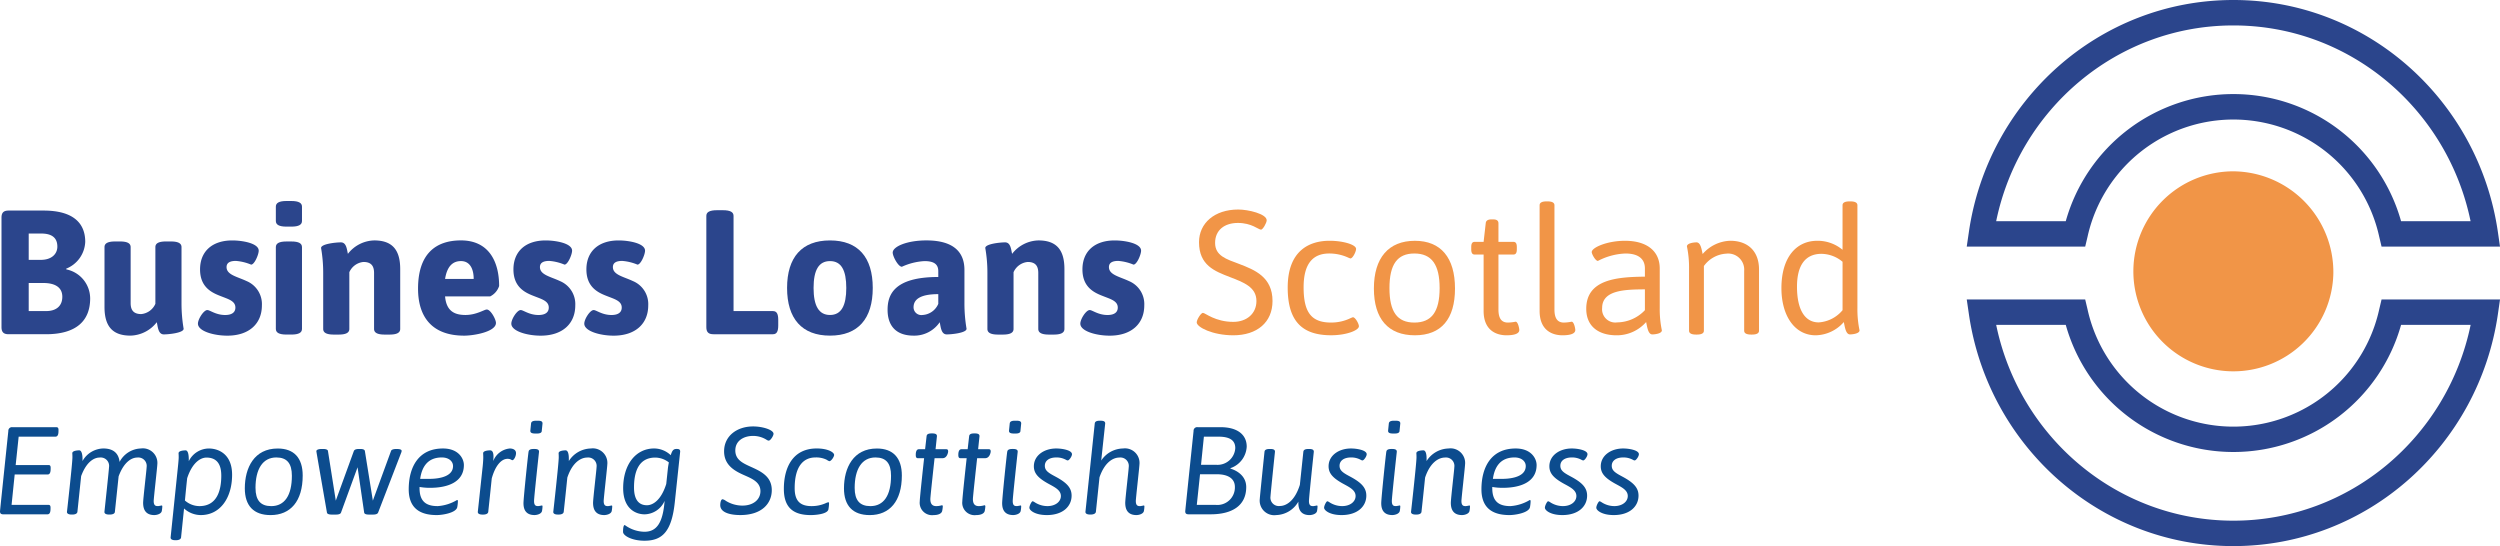
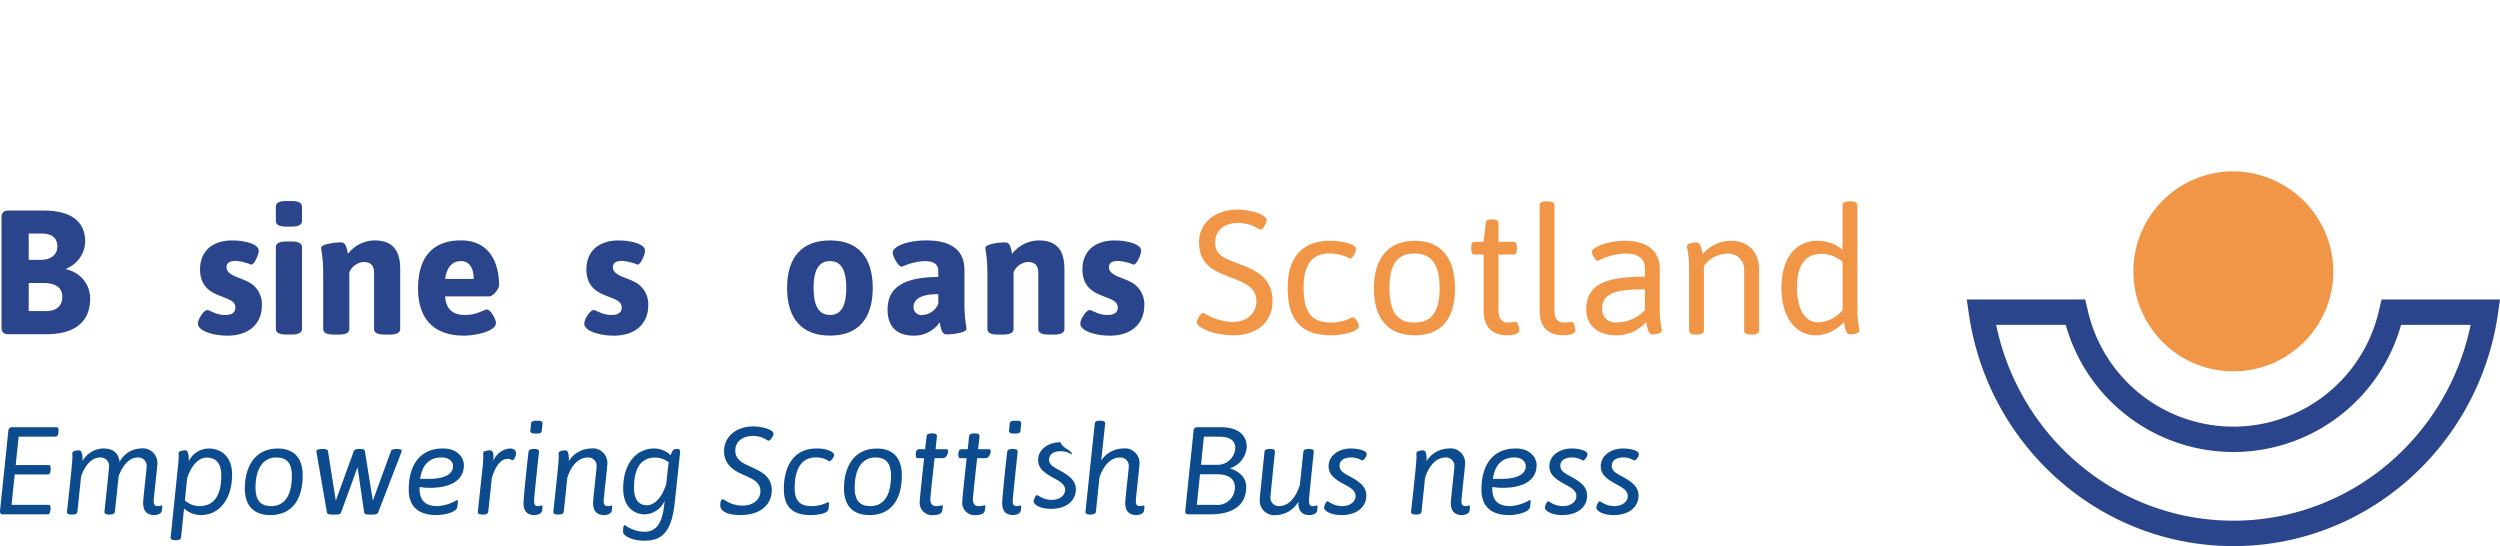
<svg xmlns="http://www.w3.org/2000/svg" width="430" height="93.929" viewBox="0 0 430 93.929">
  <g id="BLS-Logo" transform="translate(-75.811 -187.352)">
    <g id="Group_35" data-name="Group 35" transform="translate(76.069 221.929)">
      <path id="Path_625" data-name="Path 625" d="M90.742,266.57a5.191,5.191,0,0,1-3.282,4.618l.03.122a5.118,5.118,0,0,1,4.1,4.984c0,3.92-2.461,6.168-7.6,6.168H77.555c-.851,0-1.216-.365-1.216-1.216V262.408c0-.851.365-1.216,1.216-1.216h6.017C88.706,261.192,90.742,263.38,90.742,266.57Zm-9.723-1.428v4.528h2.1c1.823,0,2.826-1,2.826-2.279,0-1.489-.911-2.248-2.765-2.248Zm0,8.508v4.831H84c1.762,0,2.8-.881,2.8-2.461s-1.185-2.37-3.282-2.37Z" transform="translate(-76.339 -259.552)" fill="#2b458c" />
-       <path id="Path_626" data-name="Path 626" d="M125.872,273.056v9.632a26.129,26.129,0,0,0,.365,4.406c0,.729-2.644.972-3.4.972-.972,0-1.034-1.276-1.216-2.1a5.906,5.906,0,0,1-4.528,2.31c-3.039,0-4.467-1.55-4.467-4.922v-10.3c0-.638.547-.972,1.823-.972h.851c1.276,0,1.823.334,1.823.972v9.632c0,1.185.487,1.884,1.823,1.884a2.964,2.964,0,0,0,2.431-1.763v-9.754c0-.638.547-.972,1.823-.972h.85C125.325,272.084,125.872,272.418,125.872,273.056Z" transform="translate(-94.91 -265.126)" fill="#2b458c" />
      <path id="Path_627" data-name="Path 627" d="M156,273.473c0,.668-.729,2.4-1.306,2.4a8.542,8.542,0,0,0-2.613-.638c-1,0-1.611.3-1.611,1.063,0,1.337,1.823,1.641,3.434,2.4a4.288,4.288,0,0,1,2.644,4.194c0,3.1-2.157,5.2-5.956,5.2-2.279,0-5.044-.76-5.044-2.067,0-.79,1-2.339,1.61-2.339.456,0,1.459.851,3.069.851,1.155,0,1.762-.456,1.762-1.277,0-1.155-1.246-1.458-2.613-2.006-1.489-.577-3.464-1.519-3.464-4.558,0-3.16,2.157-4.983,5.53-4.983C153.2,271.711,156,272.2,156,273.473Z" transform="translate(-111.76 -264.935)" fill="#2b458c" />
      <path id="Path_628" data-name="Path 628" d="M177.492,258.8v2.462c0,.638-.547.972-1.823.972h-.851c-1.276,0-1.823-.334-1.823-.972V258.8c0-.638.547-.972,1.823-.972h.851C176.945,257.832,177.492,258.166,177.492,258.8Zm0,6.958v14.069c0,.638-.547.972-1.823.972h-.851c-1.276,0-1.823-.334-1.823-.972V265.762c0-.638.547-.972,1.823-.972h.851C176.945,264.79,177.492,265.124,177.492,265.762Z" transform="translate(-125.808 -257.832)" fill="#2b458c" />
      <path id="Path_629" data-name="Path 629" d="M202.54,276.633v10.3c0,.638-.547.972-1.823.972h-.851c-1.276,0-1.823-.334-1.823-.972V277.3c0-1.185-.486-1.884-1.823-1.884a2.964,2.964,0,0,0-2.431,1.762v9.754c0,.638-.547.972-1.823.972h-.85c-1.276,0-1.823-.334-1.823-.972V277.3a24.617,24.617,0,0,0-.365-4.284c0-.729,2.644-.972,3.4-.972.973,0,1.034,1.215,1.216,1.975a5.907,5.907,0,0,1,4.528-2.309C201.112,271.711,202.54,273.261,202.54,276.633Z" transform="translate(-133.962 -264.935)" fill="#2b458c" />
      <path id="Path_630" data-name="Path 630" d="M237.043,279.55a3.055,3.055,0,0,1-1.55,1.793h-7.748c.213,2.431,1.519,3.191,3.494,3.191,1.915,0,3.251-.942,3.677-.942.668,0,1.58,1.7,1.58,2.309,0,1.519-3.768,2.188-5.469,2.188-5.5,0-7.931-3.19-7.931-8.083,0-5.986,3.039-8.3,7.384-8.3C235.25,271.711,237.043,275.327,237.043,279.55Zm-9.3-1.216h4.922c0-1.762-.668-3.069-2.188-3.069C229.2,275.266,228.11,276,227.745,278.335Z" transform="translate(-151.45 -264.935)" fill="#2b458c" />
-       <path id="Path_631" data-name="Path 631" d="M266.41,273.473c0,.668-.729,2.4-1.306,2.4a8.542,8.542,0,0,0-2.613-.638c-1,0-1.611.3-1.611,1.063,0,1.337,1.823,1.641,3.433,2.4a4.287,4.287,0,0,1,2.644,4.194c0,3.1-2.157,5.2-5.956,5.2-2.279,0-5.044-.76-5.044-2.067,0-.79,1-2.339,1.61-2.339.455,0,1.459.851,3.069.851,1.155,0,1.762-.456,1.762-1.277,0-1.155-1.245-1.458-2.613-2.006-1.489-.577-3.464-1.519-3.464-4.558,0-3.16,2.157-4.983,5.53-4.983C263.615,271.711,266.41,272.2,266.41,273.473Z" transform="translate(-168.268 -264.935)" fill="#2b458c" />
      <path id="Path_632" data-name="Path 632" d="M292.114,273.473c0,.668-.729,2.4-1.306,2.4a8.542,8.542,0,0,0-2.613-.638c-1,0-1.611.3-1.611,1.063,0,1.337,1.823,1.641,3.434,2.4a4.287,4.287,0,0,1,2.644,4.194c0,3.1-2.157,5.2-5.956,5.2-2.279,0-5.044-.76-5.044-2.067,0-.79,1-2.339,1.61-2.339.456,0,1.459.851,3.069.851,1.155,0,1.762-.456,1.762-1.277,0-1.155-1.245-1.458-2.613-2.006-1.489-.577-3.464-1.519-3.464-4.558,0-3.16,2.157-4.983,5.53-4.983C289.319,271.711,292.114,272.2,292.114,273.473Z" transform="translate(-181.424 -264.935)" fill="#2b458c" />
-       <path id="Path_633" data-name="Path 633" d="M329.346,262.04v16.378h6.776c.638,0,.911.456.911,1.519v.942c0,1.064-.273,1.52-.911,1.52h-10.24c-.851,0-1.216-.365-1.216-1.216V262.04c0-.639.547-.972,1.823-.972h1.034C328.8,261.068,329.346,261.4,329.346,262.04Z" transform="translate(-203.434 -259.488)" fill="#2b458c" />
      <path id="Path_634" data-name="Path 634" d="M367.847,279.885c0,5.287-2.522,8.2-7.353,8.2s-7.383-2.917-7.383-8.2,2.552-8.174,7.383-8.174S367.847,274.6,367.847,279.885Zm-10.179,0c0,3.039.881,4.649,2.826,4.649s2.8-1.611,2.8-4.649-.85-4.619-2.8-4.619S357.668,276.846,357.668,279.885Z" transform="translate(-217.991 -264.935)" fill="#2b458c" />
      <path id="Path_635" data-name="Path 635" d="M401.741,276.785V282.5a26.159,26.159,0,0,0,.364,4.406c0,.729-2.644.972-3.4.972-.973,0-1.034-1.276-1.216-2.1a5.288,5.288,0,0,1-4.467,2.31c-3.282,0-4.5-1.945-4.5-4.437s1-5.651,8.721-5.651v-1c0-1.155-.7-1.732-2.37-1.732a10.673,10.673,0,0,0-3.889.972c-.638,0-1.58-1.793-1.58-2.431,0-1.033,2.431-2.1,5.8-2.1C400.009,271.711,401.741,273.838,401.741,276.785ZM392.99,283.2a1.333,1.333,0,0,0,1.519,1.337,3.143,3.143,0,0,0,2.735-1.915v-1.671C394.357,280.948,392.99,281.738,392.99,283.2Z" transform="translate(-236.116 -264.935)" fill="#2b458c" />
      <path id="Path_636" data-name="Path 636" d="M436.553,276.633v10.3c0,.638-.547.972-1.823.972h-.851c-1.276,0-1.823-.334-1.823-.972V277.3c0-1.185-.486-1.884-1.823-1.884a2.965,2.965,0,0,0-2.431,1.762v9.754c0,.638-.547.972-1.823.972h-.851c-1.276,0-1.823-.334-1.823-.972V277.3a24.616,24.616,0,0,0-.365-4.284c0-.729,2.644-.972,3.4-.972.972,0,1.033,1.215,1.215,1.975a5.907,5.907,0,0,1,4.528-2.309C435.125,271.711,436.553,273.261,436.553,276.633Z" transform="translate(-253.73 -264.935)" fill="#2b458c" />
      <path id="Path_637" data-name="Path 637" d="M466.877,273.473c0,.668-.729,2.4-1.306,2.4a8.543,8.543,0,0,0-2.613-.638c-1,0-1.611.3-1.611,1.063,0,1.337,1.823,1.641,3.434,2.4a4.288,4.288,0,0,1,2.644,4.194c0,3.1-2.157,5.2-5.956,5.2-2.279,0-5.044-.76-5.044-2.067,0-.79,1-2.339,1.61-2.339.456,0,1.459.851,3.069.851,1.155,0,1.762-.456,1.762-1.277,0-1.155-1.246-1.458-2.613-2.006-1.489-.577-3.464-1.519-3.464-4.558,0-3.16,2.157-4.983,5.53-4.983C464.082,271.711,466.877,272.2,466.877,273.473Z" transform="translate(-270.868 -264.935)" fill="#2b458c" />
      <path id="Path_638" data-name="Path 638" d="M509.471,262.673c0,.456-.668,1.611-.973,1.611-.456,0-1.58-1.155-3.981-1.155-2.279,0-3.92,1.216-3.92,3.434s1.945,2.8,4.133,3.616c2.7,1.033,5.743,2.249,5.743,6.381,0,3.646-2.644,5.895-6.746,5.895-3.555,0-6.29-1.4-6.29-2.218,0-.486.73-1.641,1.064-1.641.395,0,2.1,1.55,5.226,1.55,2.31,0,3.981-1.428,3.981-3.585,0-2.431-2.249-3.221-4.589-4.133-2.583-1-5.287-2.006-5.287-5.986,0-3.282,2.674-5.621,6.745-5.621C506.311,260.819,509.471,261.579,509.471,262.673Z" transform="translate(-291.859 -259.361)" fill="#f19547" />
      <path id="Path_639" data-name="Path 639" d="M541.25,273.233c0,.486-.577,1.641-.972,1.641a2.5,2.5,0,0,1-.334-.122,7.8,7.8,0,0,0-3.312-.729c-2.674,0-4.406,1.58-4.406,5.8,0,4.254,1.276,6.077,4.71,6.077a7.579,7.579,0,0,0,3.433-.79c.182-.061.3-.122.334-.122.425,0,1.033,1.124,1.033,1.549,0,.7-2.127,1.55-4.77,1.55-4.922,0-7.475-2.339-7.475-8.2,0-6.35,3.707-8.052,7.2-8.052C539.032,271.835,541.25,272.5,541.25,273.233Z" transform="translate(-308.263 -264.999)" fill="#f19547" />
      <path id="Path_640" data-name="Path 640" d="M573.809,280.04c0,5.256-2.37,8.052-6.9,8.052-4.589,0-7.05-2.826-7.05-8.052,0-5.257,2.522-8.2,7.05-8.2C571.379,271.835,573.809,274.752,573.809,280.04Zm-11.273-.061c0,4.041,1.307,5.925,4.284,5.925s4.345-1.884,4.345-5.925-1.367-5.956-4.345-5.956C563.873,274.023,562.536,275.907,562.536,279.979Z" transform="translate(-323.807 -264.999)" fill="#f19547" />
      <path id="Path_641" data-name="Path 641" d="M598.834,264.973v3.19h2.553c.425,0,.608.273.608.911v.365c0,.638-.183.911-.608.911h-2.553v9.45c0,1.823.76,2.249,1.641,2.249a7.269,7.269,0,0,0,1.306-.152c.425,0,.638,1.185.638,1.428,0,.82-1.4.911-2.218.911-1.519,0-3.919-.668-3.919-4.193v-9.693h-1.52c-.425,0-.608-.273-.608-.911v-.365c0-.638.183-.911.608-.911h1.52l.364-3.19c.03-.426.334-.669.972-.669h.3C598.561,264.3,598.834,264.547,598.834,264.973Z" transform="translate(-341.359 -261.144)" fill="#f19547" />
      <path id="Path_642" data-name="Path 642" d="M620.794,258.624v17.928c0,1.823.759,2.249,1.641,2.249a7.261,7.261,0,0,0,1.306-.152c.425,0,.638,1.185.638,1.428,0,.82-1.4.911-2.218.911-1.52,0-3.92-.668-3.92-4.193V258.624c0-.425.365-.668,1.216-.668h.122C620.429,257.956,620.794,258.2,620.794,258.624Z" transform="translate(-353.686 -257.895)" fill="#f19547" />
      <path id="Path_643" data-name="Path 643" d="M647.312,276.606v6.806a17.684,17.684,0,0,0,.365,3.829c0,.577-1.246.7-1.641.7-.729,0-.881-1.276-1.064-2.127a6.693,6.693,0,0,1-5.1,2.279c-2.948,0-5.2-1.428-5.2-4.558,0-5.135,5.438-5.469,10.088-5.53v-1.428c0-1.367-.821-2.552-3.343-2.552a11.059,11.059,0,0,0-4.74,1.276c-.425,0-1.063-1.185-1.063-1.519,0-.79,2.673-1.945,5.712-1.945C645.095,271.835,647.312,273.6,647.312,276.606Zm-9.906,6.776a2.273,2.273,0,0,0,2.583,2.492,6.679,6.679,0,0,0,4.771-2.1v-3.585C641.6,280.222,637.406,280.222,637.406,283.382Z" transform="translate(-362.095 -264.999)" fill="#f19547" />
      <path id="Path_644" data-name="Path 644" d="M682.545,276.757V287.3c0,.425-.365.668-1.215.668h-.122c-.851,0-1.216-.243-1.216-.668V277a2.761,2.761,0,0,0-3.1-2.948,5.081,5.081,0,0,0-3.828,2.127V287.3c0,.425-.365.668-1.216.668h-.121c-.851,0-1.216-.243-1.216-.668V276.636a17.679,17.679,0,0,0-.365-3.828c0-.577,1.246-.7,1.641-.7.729,0,.881,1.215,1.063,2.005a6.537,6.537,0,0,1,4.74-2.279C680.691,271.835,682.545,273.689,682.545,276.757Z" transform="translate(-380.252 -264.999)" fill="#f19547" />
      <path id="Path_645" data-name="Path 645" d="M716.511,258.624v17.684a17.707,17.707,0,0,0,.365,3.829c0,.577-1.246.7-1.641.7-.729,0-.881-1.276-1.064-2.127a6.577,6.577,0,0,1-4.831,2.279c-3.646,0-5.9-3.4-5.9-8.113,0-5.287,2.553-8.144,6.168-8.144a6.672,6.672,0,0,1,4.345,1.55v-7.657c0-.425.365-.668,1.216-.668h.122C716.146,257.956,716.511,258.2,716.511,258.624Zm-10.392,14.008c0,3.92,1.337,6.138,3.737,6.138a5.814,5.814,0,0,0,4.1-2.1v-8.326a5.733,5.733,0,0,0-3.737-1.367C707.487,267.041,706.119,269.016,706.119,272.632Z" transform="translate(-397.294 -257.895)" fill="#f19547" />
    </g>
    <g id="Group_36" data-name="Group 36" transform="translate(414.092 187.352)">
      <path id="Path_646" data-name="Path 646" d="M858.6,264.862a17.2,17.2,0,1,1-17.192-17.5A17.345,17.345,0,0,1,858.6,264.862Z" transform="translate(-795.544 -217.894)" fill="#f19547" />
      <path id="Path_647" data-name="Path 647" d="M836.84,292.153l-.4,1.684a25.683,25.683,0,0,1-50.176,0l-.4-1.684H765.492l.366,2.509c3.272,22.581,22.392,39.911,45.5,39.911s42.218-17.33,45.493-39.911l.362-2.509ZM811.355,330.2c-20.077,0-36.847-14.449-40.8-33.679h11.967a29.948,29.948,0,0,0,57.674,0h11.965C848.194,315.755,831.428,330.2,811.355,330.2Z" transform="translate(-765.492 -240.644)" fill="#2b458c" />
-       <path id="Path_648" data-name="Path 648" d="M857.211,229.773l-.362-2.506c-3.275-22.591-22.386-39.915-45.493-39.915s-42.225,17.324-45.5,39.915l-.366,2.506h20.375l.4-1.686a25.686,25.686,0,0,1,50.176,0l.4,1.686m3.354-4.372a29.947,29.947,0,0,0-57.674,0H770.551c3.957-19.227,20.727-33.682,40.8-33.673,20.073-.009,36.838,14.446,40.8,33.673Z" transform="translate(-765.492 -187.352)" fill="#2b458c" />
    </g>
    <g id="Group_37" data-name="Group 37" transform="translate(75.811 259.716)">
      <path id="Path_649" data-name="Path 649" d="M85.873,337.624c0,.492,0,1.156-.535,1.156H79.022l-.514,4.881H84.16c.257,0,.364.15.364.471,0,.493,0,1.156-.535,1.156H78.337l-.535,5.224h6.337c.257,0,.364.149.364.471,0,.493,0,1.157-.535,1.157H76.389c-.407,0-.578-.15-.578-.514,0-.043,0-.085,1.434-13.83a.615.615,0,0,1,.706-.642h7.557C85.766,337.153,85.873,337.3,85.873,337.624Z" transform="translate(-75.811 -336.039)" fill="#0c4c8e" />
      <path id="Path_650" data-name="Path 650" d="M115.8,354.607a4.684,4.684,0,0,1-.086.792c-.107.535-.9.706-1.284.706-1.22,0-1.927-.642-1.927-2.1,0-.706.6-5.738.6-6.144a1.447,1.447,0,0,0-1.627-1.648c-.878,0-2.248.663-3.19,3.233l-.642,6.1c-.021.3-.343.471-.9.471h-.085c-.579,0-.814-.192-.814-.449,0,0,.792-7.365.792-7.708a1.447,1.447,0,0,0-1.627-1.648c-.878,0-2.227.642-3.169,3.19l-.642,6.144c-.042.3-.342.471-.9.471h-.086c-.578,0-.813-.192-.813-.449,0,0,.942-8.372.942-9.377,0-.514-.021-.6-.021-.728,0-.471,1.049-.492,1.2-.492.429,0,.557.835.557,1.434v.407a4.188,4.188,0,0,1,3.575-2.162c1.862,0,2.655.963,2.8,2.312a4.286,4.286,0,0,1,3.661-2.312,2.507,2.507,0,0,1,2.826,2.783c0,.364-.621,5.8-.621,6.251,0,.878.428.878.771.878a4.808,4.808,0,0,0,.578-.107C115.736,354.457,115.8,354.479,115.8,354.607Z" transform="translate(-87.884 -339.877)" fill="#0c4c8e" />
      <path id="Path_651" data-name="Path 651" d="M146.5,349.169c0,4.046-2.1,6.936-5.374,6.936a4.292,4.292,0,0,1-2.89-1.135l-.514,4.989c-.043.3-.364.471-.9.471h-.086c-.578,0-.813-.193-.813-.45l1.263-12.2c.085-.814.128-1.392.128-1.584,0-.514-.021-.6-.021-.728,0-.471,1.049-.492,1.2-.492s.557.064.557,1.606v.257a3.873,3.873,0,0,1,3.447-2.184C144.063,344.652,146.5,345.53,146.5,349.169Zm-1.862.128c0-2.355-1.135-3.082-2.547-3.082-.964,0-2.42.792-3.319,3.554-.128,1.156-.257,2.483-.385,3.832a3.812,3.812,0,0,0,2.483.964C143.892,354.564,144.641,351.91,144.641,349.3Z" transform="translate(-106.579 -339.877)" fill="#0c4c8e" />
      <path id="Path_652" data-name="Path 652" d="M172.017,349.3c0,4.432-2.1,6.808-5.523,6.808-2.912,0-4.432-1.606-4.432-4.6,0-3.555,1.627-6.851,5.652-6.851C170.519,344.652,172.017,346.279,172.017,349.3Zm-8.114,2.141c0,2.12.878,3.125,2.7,3.125,2.291,0,3.554-1.82,3.554-5.224,0-2.141-.856-3.147-2.676-3.147C165.123,346.194,163.9,348.228,163.9,351.439Z" transform="translate(-119.954 -339.877)" fill="#0c4c8e" />
      <path id="Path_653" data-name="Path 653" d="M201.94,345.148a.8.8,0,0,1-.085.343l-3.961,10.276c-.107.257-.45.343-.878.343h-.706c-.428,0-.771-.085-.814-.343l-1.135-7.793-2.848,7.793c-.085.257-.449.343-.877.343h-.707c-.428,0-.792-.085-.835-.343-1.8-10.361-1.82-10.49-1.82-10.576.021-.214.322-.364.964-.364h.193c.428,0,.792.086.835.343l1.349,8.542,3.1-8.521c.107-.278.449-.364.877-.364h.236c.428,0,.749.086.792.364l1.37,8.521,3.126-8.542c.085-.257.493-.343.921-.343Q201.941,344.827,201.94,345.148Z" transform="translate(-132.859 -339.967)" fill="#0c4c8e" />
      <path id="Path_654" data-name="Path 654" d="M221.674,351.268v.214c0,2.376,1.241,3.082,3.126,3.082a7.427,7.427,0,0,0,3.318-1.049c.085,0,.15,0,.15.257a6.714,6.714,0,0,1-.107.963c-.193,1.006-2.591,1.37-3.511,1.37-2.12,0-4.839-.6-4.839-4.431s1.691-7.022,5.888-7.022c2.7,0,3.6,1.756,3.6,2.847,0,2.976-2.869,3.918-5.781,3.918A9.909,9.909,0,0,1,221.674,351.268Zm.107-1.391h1.52c.62,0,4.132,0,4.132-2.206,0-.792-.706-1.477-1.927-1.477C223.023,346.194,222.06,347.884,221.781,349.876Z" transform="translate(-149.511 -339.877)" fill="#0c4c8e" />
      <path id="Path_655" data-name="Path 655" d="M250.721,345.465c0,.536-.364,1.2-.621,1.2-.171,0-.278-.235-.835-.235-1.113,0-2.141,1.263-2.719,3.383-.278,2.74-.6,5.738-.6,5.738-.043.3-.343.471-.9.471h-.086c-.578,0-.813-.192-.813-.449l.813-7.579c.043-.343.129-1.284.129-1.8,0-.385-.021-.536-.021-.728,0-.471,1.049-.492,1.2-.492.45,0,.578.492.578,1.071,0,.256-.021.514-.043.77a3.393,3.393,0,0,1,2.847-2.162C250.078,344.652,250.721,344.8,250.721,345.465Z" transform="translate(-161.966 -339.877)" fill="#0c4c8e" />
      <path id="Path_656" data-name="Path 656" d="M262.917,340.2s-.857,7.836-.857,8.478c0,.878.407.878.749.878a4.809,4.809,0,0,0,.578-.107c.064,0,.128.021.128.15a4.709,4.709,0,0,1-.085.792c-.107.535-.9.706-1.284.706-1.2,0-1.905-.621-1.905-2.034,0-.878.835-8.863.878-8.863.043-.342.342-.471.9-.471h.085C262.7,339.732,262.917,339.882,262.917,340.2Zm.6-4.86-.128,1.263c0,.278-.214.471-.813.471h-.257c-.557,0-.9-.086-.9-.471l.128-1.263c.042-.342.343-.471.9-.471h.257C263.3,334.872,263.516,335,263.516,335.343Z" transform="translate(-170.203 -334.872)" fill="#0c4c8e" />
      <path id="Path_657" data-name="Path 657" d="M280.869,354.607a4.709,4.709,0,0,1-.085.792c-.107.535-.9.706-1.284.706-1.221,0-1.927-.642-1.927-2.1,0-.706.6-5.738.6-6.144a1.447,1.447,0,0,0-1.627-1.648c-.942,0-2.483.685-3.4,3.447-.278,2.762-.621,5.888-.621,5.888-.043.3-.342.471-.9.471h-.085c-.578,0-.813-.192-.813-.449,0,0,.942-8.372.942-9.377,0-.514-.021-.6-.021-.728,0-.471,1.049-.492,1.2-.492.428,0,.557.685.557,1.434v.407a4.6,4.6,0,0,1,3.789-2.162,2.507,2.507,0,0,1,2.826,2.783c0,.364-.621,5.8-.621,6.251,0,.878.428.878.771.878a4.8,4.8,0,0,0,.578-.107C280.8,354.457,280.869,354.479,280.869,354.607Z" transform="translate(-175.566 -339.877)" fill="#0c4c8e" />
      <path id="Path_658" data-name="Path 658" d="M305.147,345.187l-.921,8.671c-.535,5.117-2.162,6.658-5.224,6.658-2.184,0-3.682-.877-3.682-1.52,0-1.049.193-1.178.3-1.178A5.823,5.823,0,0,0,299,358.975c2.077,0,3.169-1.477,3.469-5.31a3.849,3.849,0,0,1-3.447,2.313c-1.434,0-3.682-.878-3.682-4.5,0-3.983,2.1-6.83,5.353-6.83a4.192,4.192,0,0,1,2.826,1.157c.214-.621.364-1.071.964-1.071h.128C305.04,344.737,305.147,344.909,305.147,345.187ZM303.2,347.05a3.841,3.841,0,0,0-2.333-.834c-2.934,0-3.661,2.569-3.661,5.138,0,2.334,1.006,3.061,2.226,3.061.964,0,2.42-.792,3.319-3.661l.278-2.633C303.07,347.735,303.135,347.393,303.2,347.05Z" transform="translate(-188.156 -339.877)" fill="#0c4c8e" />
      <path id="Path_659" data-name="Path 659" d="M338.729,338.153c0,.342-.514,1.178-.835,1.178a.836.836,0,0,1-.364-.15,4.357,4.357,0,0,0-2.312-.663c-1.627,0-3.061.835-3.061,2.5,0,1.541,1.2,2.141,2.462,2.719,1.8.814,3.811,1.649,3.811,4.111,0,2.248-1.67,4.282-5.417,4.282-1.584,0-3.447-.364-3.447-1.713,0-.3.086-1.006.407-1.006a1.492,1.492,0,0,1,.557.278,5.433,5.433,0,0,0,2.848.814c1.883,0,3.1-1.049,3.1-2.484,0-1.541-1.434-2.14-2.633-2.676-1.563-.685-3.618-1.649-3.618-4.175,0-2.633,2.205-4.281,4.988-4.281C336.909,336.89,338.729,337.49,338.729,338.153Z" transform="translate(-205.683 -335.905)" fill="#0c4c8e" />
      <path id="Path_660" data-name="Path 660" d="M360.623,345.766c0,.278-.471,1.07-.835,1.07a2.2,2.2,0,0,1-.471-.257,4.1,4.1,0,0,0-1.905-.385c-1.991,0-3.576,1.413-3.576,5.288,0,2.14.9,3.082,2.912,3.082a5.957,5.957,0,0,0,2.355-.471,2.338,2.338,0,0,1,.514-.192c.086,0,.129.021.129.257a6.668,6.668,0,0,1-.107.964c-.171.856-2.376.984-3.04.984-3.018,0-4.624-1.306-4.624-4.5,0-3.682,1.541-6.958,5.652-6.958C359.574,344.652,360.623,345.316,360.623,345.766Z" transform="translate(-217.152 -339.877)" fill="#0c4c8e" />
      <path id="Path_661" data-name="Path 661" d="M383.108,349.3c0,4.432-2.1,6.808-5.523,6.808-2.912,0-4.431-1.606-4.431-4.6,0-3.555,1.627-6.851,5.652-6.851C381.61,344.652,383.108,346.279,383.108,349.3Zm-8.114,2.141c0,2.12.878,3.125,2.7,3.125,2.291,0,3.554-1.82,3.554-5.224,0-2.141-.856-3.147-2.676-3.147C376.214,346.194,374.994,348.228,374.994,351.439Z" transform="translate(-227.991 -339.877)" fill="#0c4c8e" />
      <path id="Path_662" data-name="Path 662" d="M402.094,339.817l-.236,2.248h1.82c.257,0,.342.107.342.407,0,.086-.149,1.135-.963,1.135h-1.37s-.728,6.594-.728,7.023c0,.985.471,1.22,1.028,1.22a3.421,3.421,0,0,0,.964-.15c.064,0,.15.043.15.193a4.864,4.864,0,0,1-.107.792c-.128.535-.834.706-1.455.706a2.129,2.129,0,0,1-2.4-2.355c0-.642.749-7.429.749-7.429h-1.071c-.3,0-.364-.235-.364-.578,0-.236.021-.964.535-.964h1.071l.257-2.248c.042-.343.321-.471.878-.471h.085C401.879,339.346,402.094,339.5,402.094,339.817Z" transform="translate(-240.941 -337.162)" fill="#0c4c8e" />
      <path id="Path_663" data-name="Path 663" d="M417.09,339.817l-.236,2.248h1.82c.257,0,.343.107.343.407,0,.086-.15,1.135-.964,1.135h-1.37s-.728,6.594-.728,7.023c0,.985.471,1.22,1.028,1.22a3.42,3.42,0,0,0,.963-.15c.064,0,.15.043.15.193a4.9,4.9,0,0,1-.107.792c-.129.535-.835.706-1.456.706a2.129,2.129,0,0,1-2.4-2.355c0-.642.749-7.429.749-7.429h-1.071c-.3,0-.364-.235-.364-.578,0-.236.021-.964.535-.964h1.071l.257-2.248c.043-.343.321-.471.878-.471h.085C416.875,339.346,417.09,339.5,417.09,339.817Z" transform="translate(-248.616 -337.162)" fill="#0c4c8e" />
      <path id="Path_664" data-name="Path 664" d="M431.561,340.2s-.857,7.836-.857,8.478c0,.878.407.878.749.878a4.838,4.838,0,0,0,.578-.107c.064,0,.128.021.128.15a4.684,4.684,0,0,1-.086.792c-.107.535-.9.706-1.284.706-1.2,0-1.905-.621-1.905-2.034,0-.878.835-8.863.878-8.863.043-.342.343-.471.9-.471h.085C431.347,339.732,431.561,339.882,431.561,340.2Zm.6-4.86-.128,1.263c0,.278-.214.471-.814.471h-.257c-.557,0-.9-.086-.9-.471l.128-1.263c.042-.342.343-.471.9-.471h.257C431.946,334.872,432.161,335,432.161,335.343Z" transform="translate(-256.515 -334.872)" fill="#0c4c8e" />
-       <path id="Path_665" data-name="Path 665" d="M445.81,345.637c0,.386-.493,1.071-.728,1.071a.728.728,0,0,1-.3-.107,3.383,3.383,0,0,0-1.649-.407c-1.242,0-1.991.556-1.991,1.434s.706,1.263,1.948,1.926c1.884,1.028,2.655,1.906,2.655,3.211,0,1.82-1.477,3.34-4.26,3.34-2.034,0-3-.813-3-1.263,0-.364.385-1.113.557-1.113a.969.969,0,0,1,.321.15,4.04,4.04,0,0,0,2.205.685c1.434,0,2.334-.792,2.334-1.734,0-1.071-1.156-1.563-2.27-2.184-1.627-.921-2.377-1.713-2.377-2.933,0-1.841,1.735-3.061,3.854-3.061C444.161,344.652,445.81,344.952,445.81,345.637Z" transform="translate(-261.43 -339.877)" fill="#0c4c8e" />
+       <path id="Path_665" data-name="Path 665" d="M445.81,345.637a.728.728,0,0,1-.3-.107,3.383,3.383,0,0,0-1.649-.407c-1.242,0-1.991.556-1.991,1.434s.706,1.263,1.948,1.926c1.884,1.028,2.655,1.906,2.655,3.211,0,1.82-1.477,3.34-4.26,3.34-2.034,0-3-.813-3-1.263,0-.364.385-1.113.557-1.113a.969.969,0,0,1,.321.15,4.04,4.04,0,0,0,2.205.685c1.434,0,2.334-.792,2.334-1.734,0-1.071-1.156-1.563-2.27-2.184-1.627-.921-2.377-1.713-2.377-2.933,0-1.841,1.735-3.061,3.854-3.061C444.161,344.652,445.81,344.952,445.81,345.637Z" transform="translate(-261.43 -339.877)" fill="#0c4c8e" />
      <path id="Path_666" data-name="Path 666" d="M461.624,335.343l-.685,6.38a4.582,4.582,0,0,1,3.746-2.076,2.507,2.507,0,0,1,2.826,2.783c0,.364-.621,5.8-.621,6.251,0,.878.428.878.771.878a4.825,4.825,0,0,0,.578-.107c.064,0,.128.021.128.15a4.709,4.709,0,0,1-.085.792c-.107.535-.9.706-1.285.706-1.22,0-1.927-.642-1.927-2.1,0-.706.6-5.738.6-6.144a1.447,1.447,0,0,0-1.627-1.648c-.942,0-2.462.663-3.4,3.4l-.621,5.931c-.043.3-.386.471-.9.471h-.085c-.578,0-.814-.192-.814-.449l1.606-15.222c.043-.342.343-.471.9-.471h.085C461.41,334.872,461.624,335.022,461.624,335.343Z" transform="translate(-271.529 -334.872)" fill="#0c4c8e" />
      <path id="Path_667" data-name="Path 667" d="M503.963,340.493a4.127,4.127,0,0,1-2.783,3.7l-.021.085s2.719.664,2.719,3.169c0,3.254-2.5,4.689-6.123,4.689h-3.789c-.407,0-.578-.15-.578-.514,0-.043,0-.085,1.434-13.83a.615.615,0,0,1,.706-.642h3.939C502.443,337.153,503.963,338.5,503.963,340.493Zm-8.029,4.753-.557,5.267h3.233a3.012,3.012,0,0,0,3.319-3.083c0-1.37-1.071-2.184-3.126-2.184Zm.664-6.466-.492,4.839h2.59a3.053,3.053,0,0,0,3.3-2.868c0-1.327-.921-1.97-2.89-1.97Z" transform="translate(-289.528 -336.039)" fill="#0c4c8e" />
      <path id="Path_668" data-name="Path 668" d="M529.586,354.7a4.709,4.709,0,0,1-.085.792c-.107.535-.9.706-1.285.706-1.22,0-1.926-.642-1.926-2.1v-.214a4.546,4.546,0,0,1-3.811,2.312,2.506,2.506,0,0,1-2.826-2.783c0-.278.813-8.114.813-8.114.043-.342.343-.471.9-.471h.086c.6,0,.813.15.813.471,0,0-.77,7.386-.77,7.686a1.447,1.447,0,0,0,1.627,1.648c.942,0,2.505-.706,3.425-3.639l.6-5.695c.043-.342.342-.471.9-.471h.086c.6,0,.813.15.813.471,0,0-.835,7.836-.835,8.478,0,.878.428.878.77.878a4.808,4.808,0,0,0,.578-.107C529.521,354.547,529.586,354.569,529.586,354.7Z" transform="translate(-302.97 -339.967)" fill="#0c4c8e" />
      <path id="Path_669" data-name="Path 669" d="M549.644,345.637c0,.386-.492,1.071-.727,1.071a.728.728,0,0,1-.3-.107,3.384,3.384,0,0,0-1.649-.407c-1.241,0-1.991.556-1.991,1.434s.706,1.263,1.948,1.926c1.884,1.028,2.655,1.906,2.655,3.211,0,1.82-1.477,3.34-4.261,3.34-2.034,0-3-.813-3-1.263,0-.364.386-1.113.557-1.113a.968.968,0,0,1,.321.15,4.041,4.041,0,0,0,2.205.685c1.434,0,2.334-.792,2.334-1.734,0-1.071-1.156-1.563-2.269-2.184-1.627-.921-2.377-1.713-2.377-2.933,0-1.841,1.734-3.061,3.854-3.061C548,344.652,549.644,344.952,549.644,345.637Z" transform="translate(-314.573 -339.877)" fill="#0c4c8e" />
-       <path id="Path_670" data-name="Path 670" d="M565.125,340.2s-.856,7.836-.856,8.478c0,.878.407.878.749.878a4.815,4.815,0,0,0,.578-.107c.064,0,.128.021.128.15a4.683,4.683,0,0,1-.086.792c-.106.535-.9.706-1.284.706-1.2,0-1.906-.621-1.906-2.034,0-.878.835-8.863.878-8.863.043-.342.343-.471.9-.471h.086C564.911,339.732,565.125,339.882,565.125,340.2Zm.6-4.86-.128,1.263c0,.278-.214.471-.814.471h-.257c-.557,0-.9-.086-.9-.471l.128-1.263c.043-.342.343-.471.9-.471h.257C565.511,334.872,565.725,335,565.725,335.343Z" transform="translate(-324.874 -334.872)" fill="#0c4c8e" />
      <path id="Path_671" data-name="Path 671" d="M583.078,354.607a4.687,4.687,0,0,1-.086.792c-.107.535-.9.706-1.284.706-1.221,0-1.927-.642-1.927-2.1,0-.706.6-5.738.6-6.144a1.447,1.447,0,0,0-1.627-1.648c-.942,0-2.483.685-3.4,3.447-.279,2.762-.621,5.888-.621,5.888-.043.3-.343.471-.9.471h-.086c-.578,0-.813-.192-.813-.449,0,0,.941-8.372.941-9.377,0-.514-.021-.6-.021-.728,0-.471,1.049-.492,1.2-.492.428,0,.556.685.556,1.434v.407a4.6,4.6,0,0,1,3.789-2.162,2.507,2.507,0,0,1,2.826,2.783c0,.364-.621,5.8-.621,6.251,0,.878.428.878.771.878a4.828,4.828,0,0,0,.578-.107C583.013,354.457,583.078,354.479,583.078,354.607Z" transform="translate(-330.238 -339.877)" fill="#0c4c8e" />
      <path id="Path_672" data-name="Path 672" d="M599.611,351.268v.214c0,2.376,1.241,3.082,3.126,3.082a7.43,7.43,0,0,0,3.318-1.049c.085,0,.15,0,.15.257a6.722,6.722,0,0,1-.107.963c-.193,1.006-2.591,1.37-3.512,1.37-2.119,0-4.838-.6-4.838-4.431s1.691-7.022,5.888-7.022c2.7,0,3.6,1.756,3.6,2.847,0,2.976-2.869,3.918-5.781,3.918A9.91,9.91,0,0,1,599.611,351.268Zm.107-1.391h1.52c.621,0,4.132,0,4.132-2.206,0-.792-.706-1.477-1.926-1.477C600.96,346.194,600,347.884,599.718,349.876Z" transform="translate(-342.94 -339.877)" fill="#0c4c8e" />
      <path id="Path_673" data-name="Path 673" d="M627.432,345.637c0,.386-.492,1.071-.727,1.071a.729.729,0,0,1-.3-.107,3.382,3.382,0,0,0-1.649-.407c-1.242,0-1.991.556-1.991,1.434s.706,1.263,1.948,1.926c1.884,1.028,2.655,1.906,2.655,3.211,0,1.82-1.478,3.34-4.261,3.34-2.034,0-3-.813-3-1.263,0-.364.386-1.113.557-1.113a.964.964,0,0,1,.321.15,4.039,4.039,0,0,0,2.205.685c1.434,0,2.333-.792,2.333-1.734,0-1.071-1.156-1.563-2.269-2.184-1.627-.921-2.377-1.713-2.377-2.933,0-1.841,1.734-3.061,3.854-3.061C625.784,344.652,627.432,344.952,627.432,345.637Z" transform="translate(-354.385 -339.877)" fill="#0c4c8e" />
      <path id="Path_674" data-name="Path 674" d="M645.543,345.637c0,.386-.493,1.071-.727,1.071a.73.73,0,0,1-.3-.107,3.383,3.383,0,0,0-1.649-.407c-1.241,0-1.991.556-1.991,1.434s.706,1.263,1.948,1.926c1.884,1.028,2.655,1.906,2.655,3.211,0,1.82-1.477,3.34-4.261,3.34-2.034,0-3-.813-3-1.263,0-.364.386-1.113.557-1.113a.97.97,0,0,1,.322.15,4.04,4.04,0,0,0,2.2.685c1.435,0,2.334-.792,2.334-1.734,0-1.071-1.156-1.563-2.269-2.184-1.627-.921-2.377-1.713-2.377-2.933,0-1.841,1.734-3.061,3.853-3.061C643.895,344.652,645.543,344.952,645.543,345.637Z" transform="translate(-363.654 -339.877)" fill="#0c4c8e" />
    </g>
  </g>
</svg>